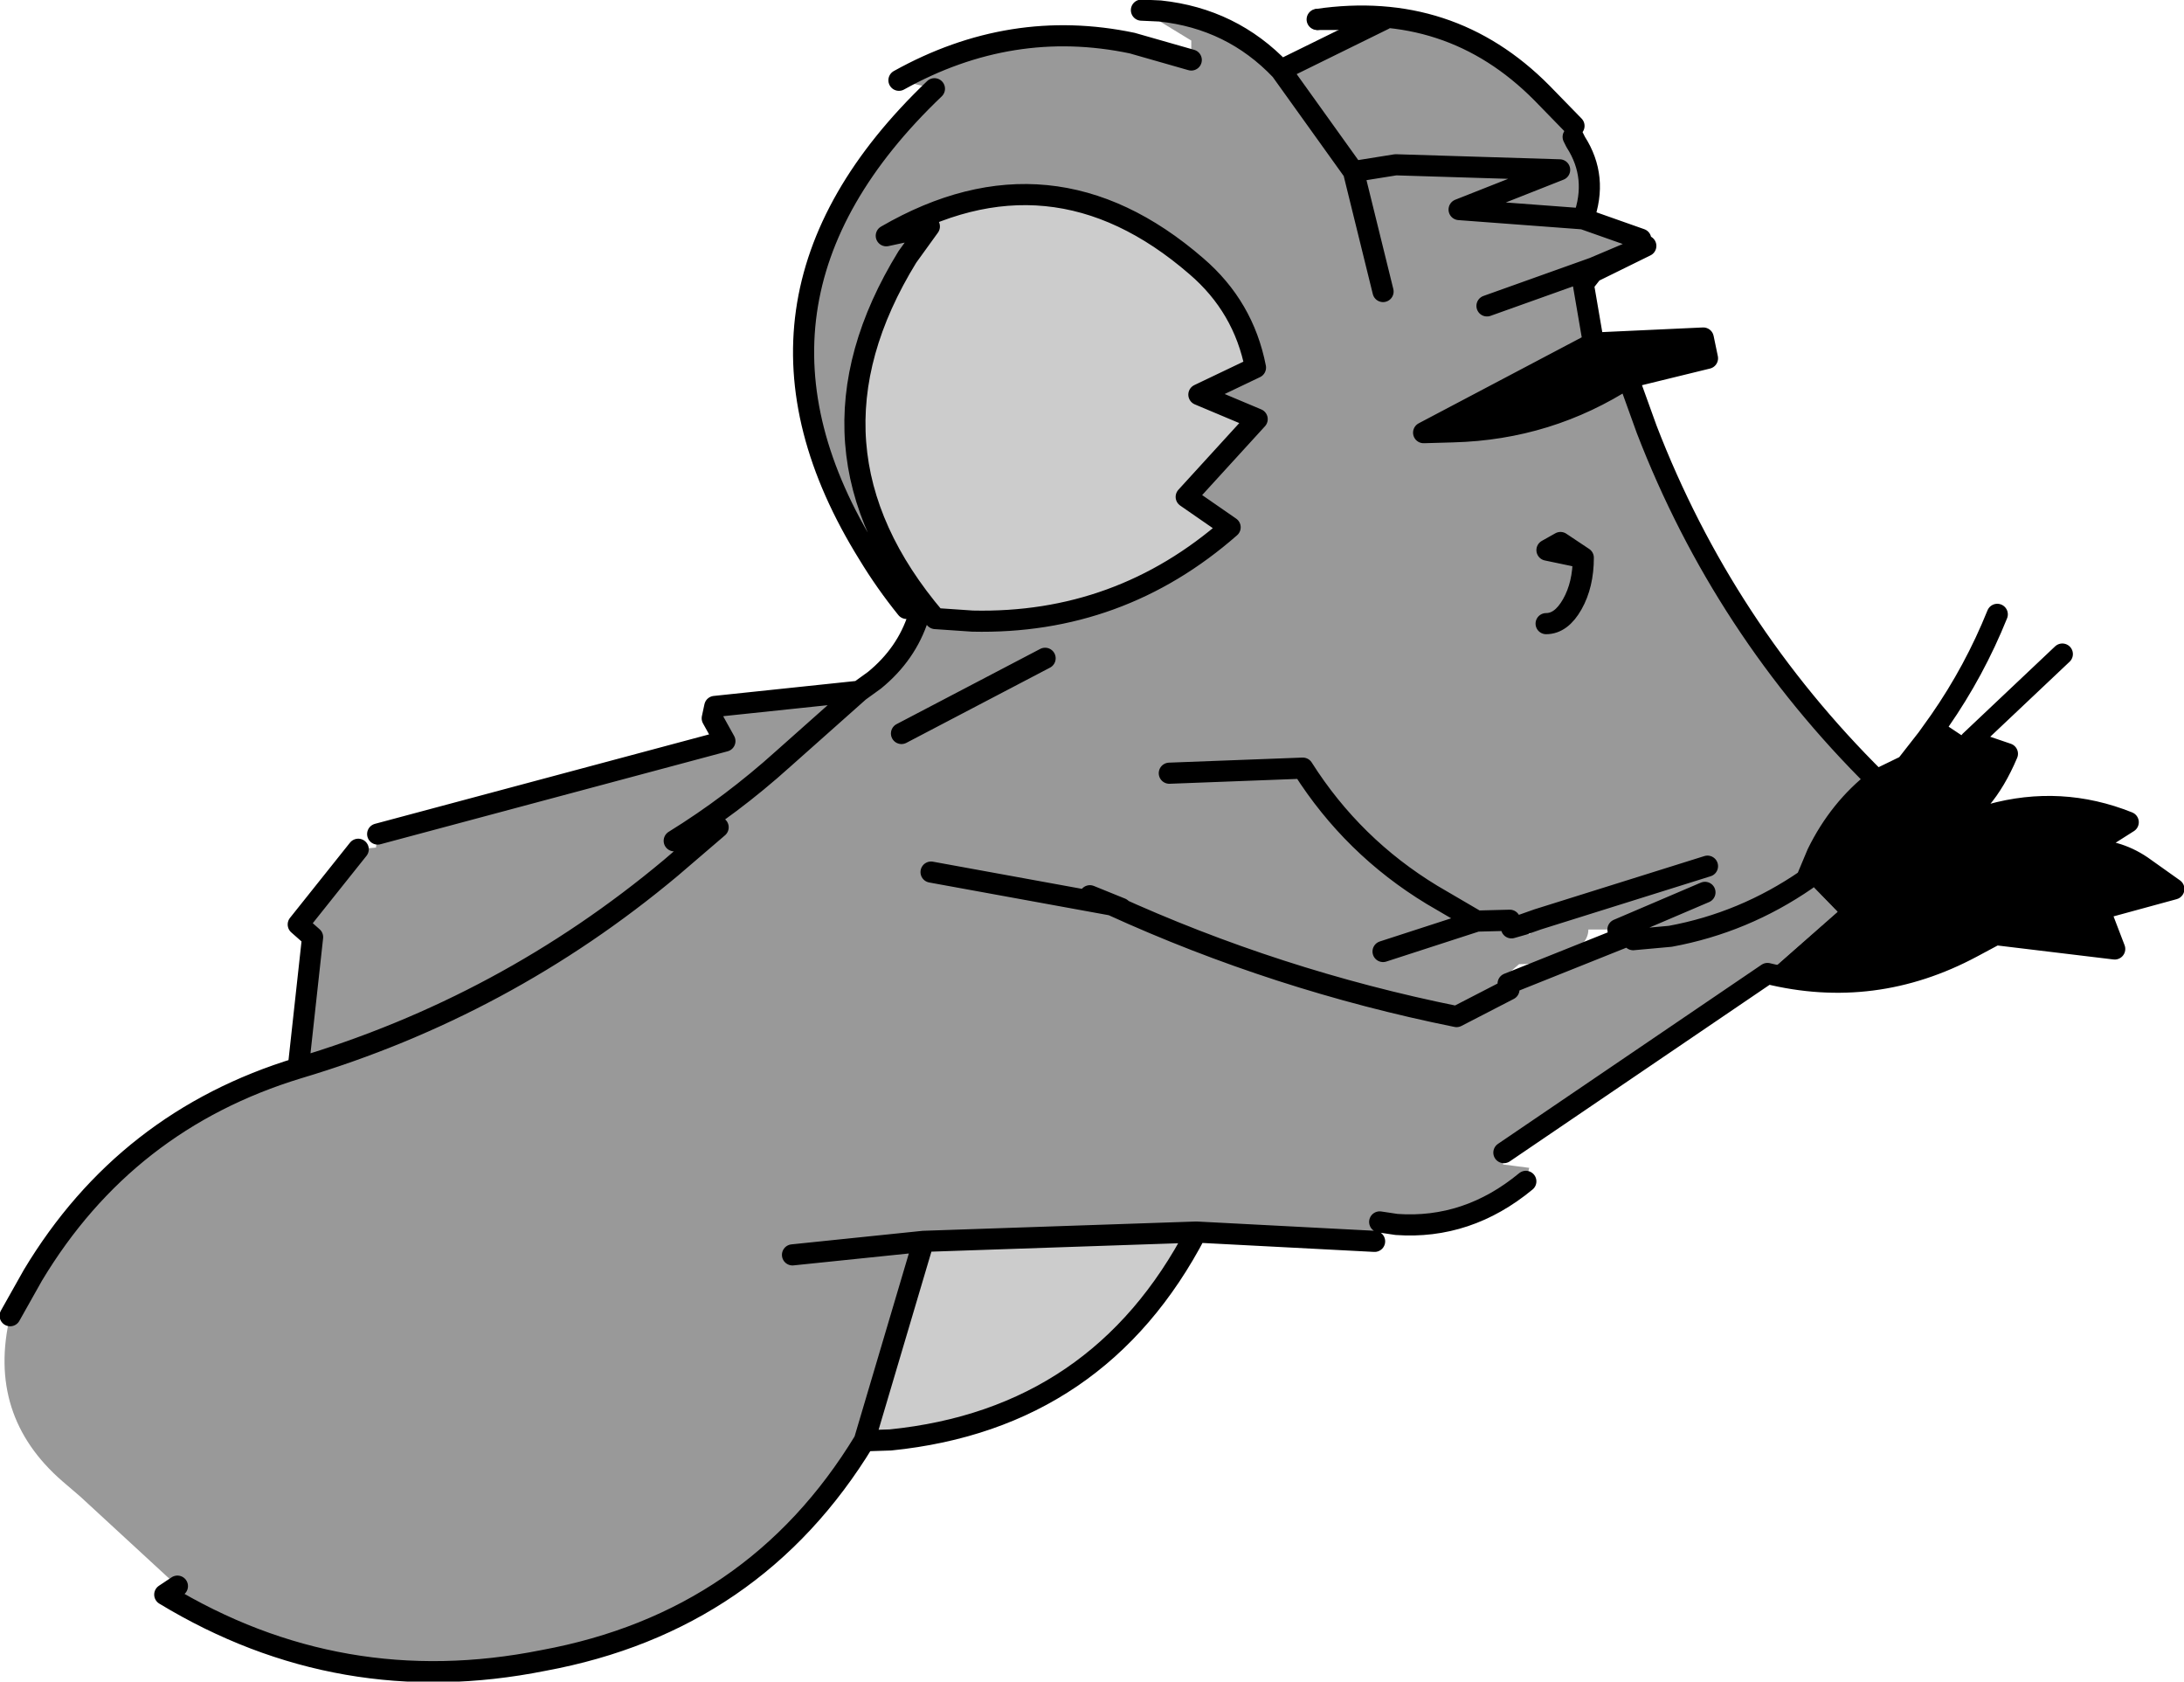
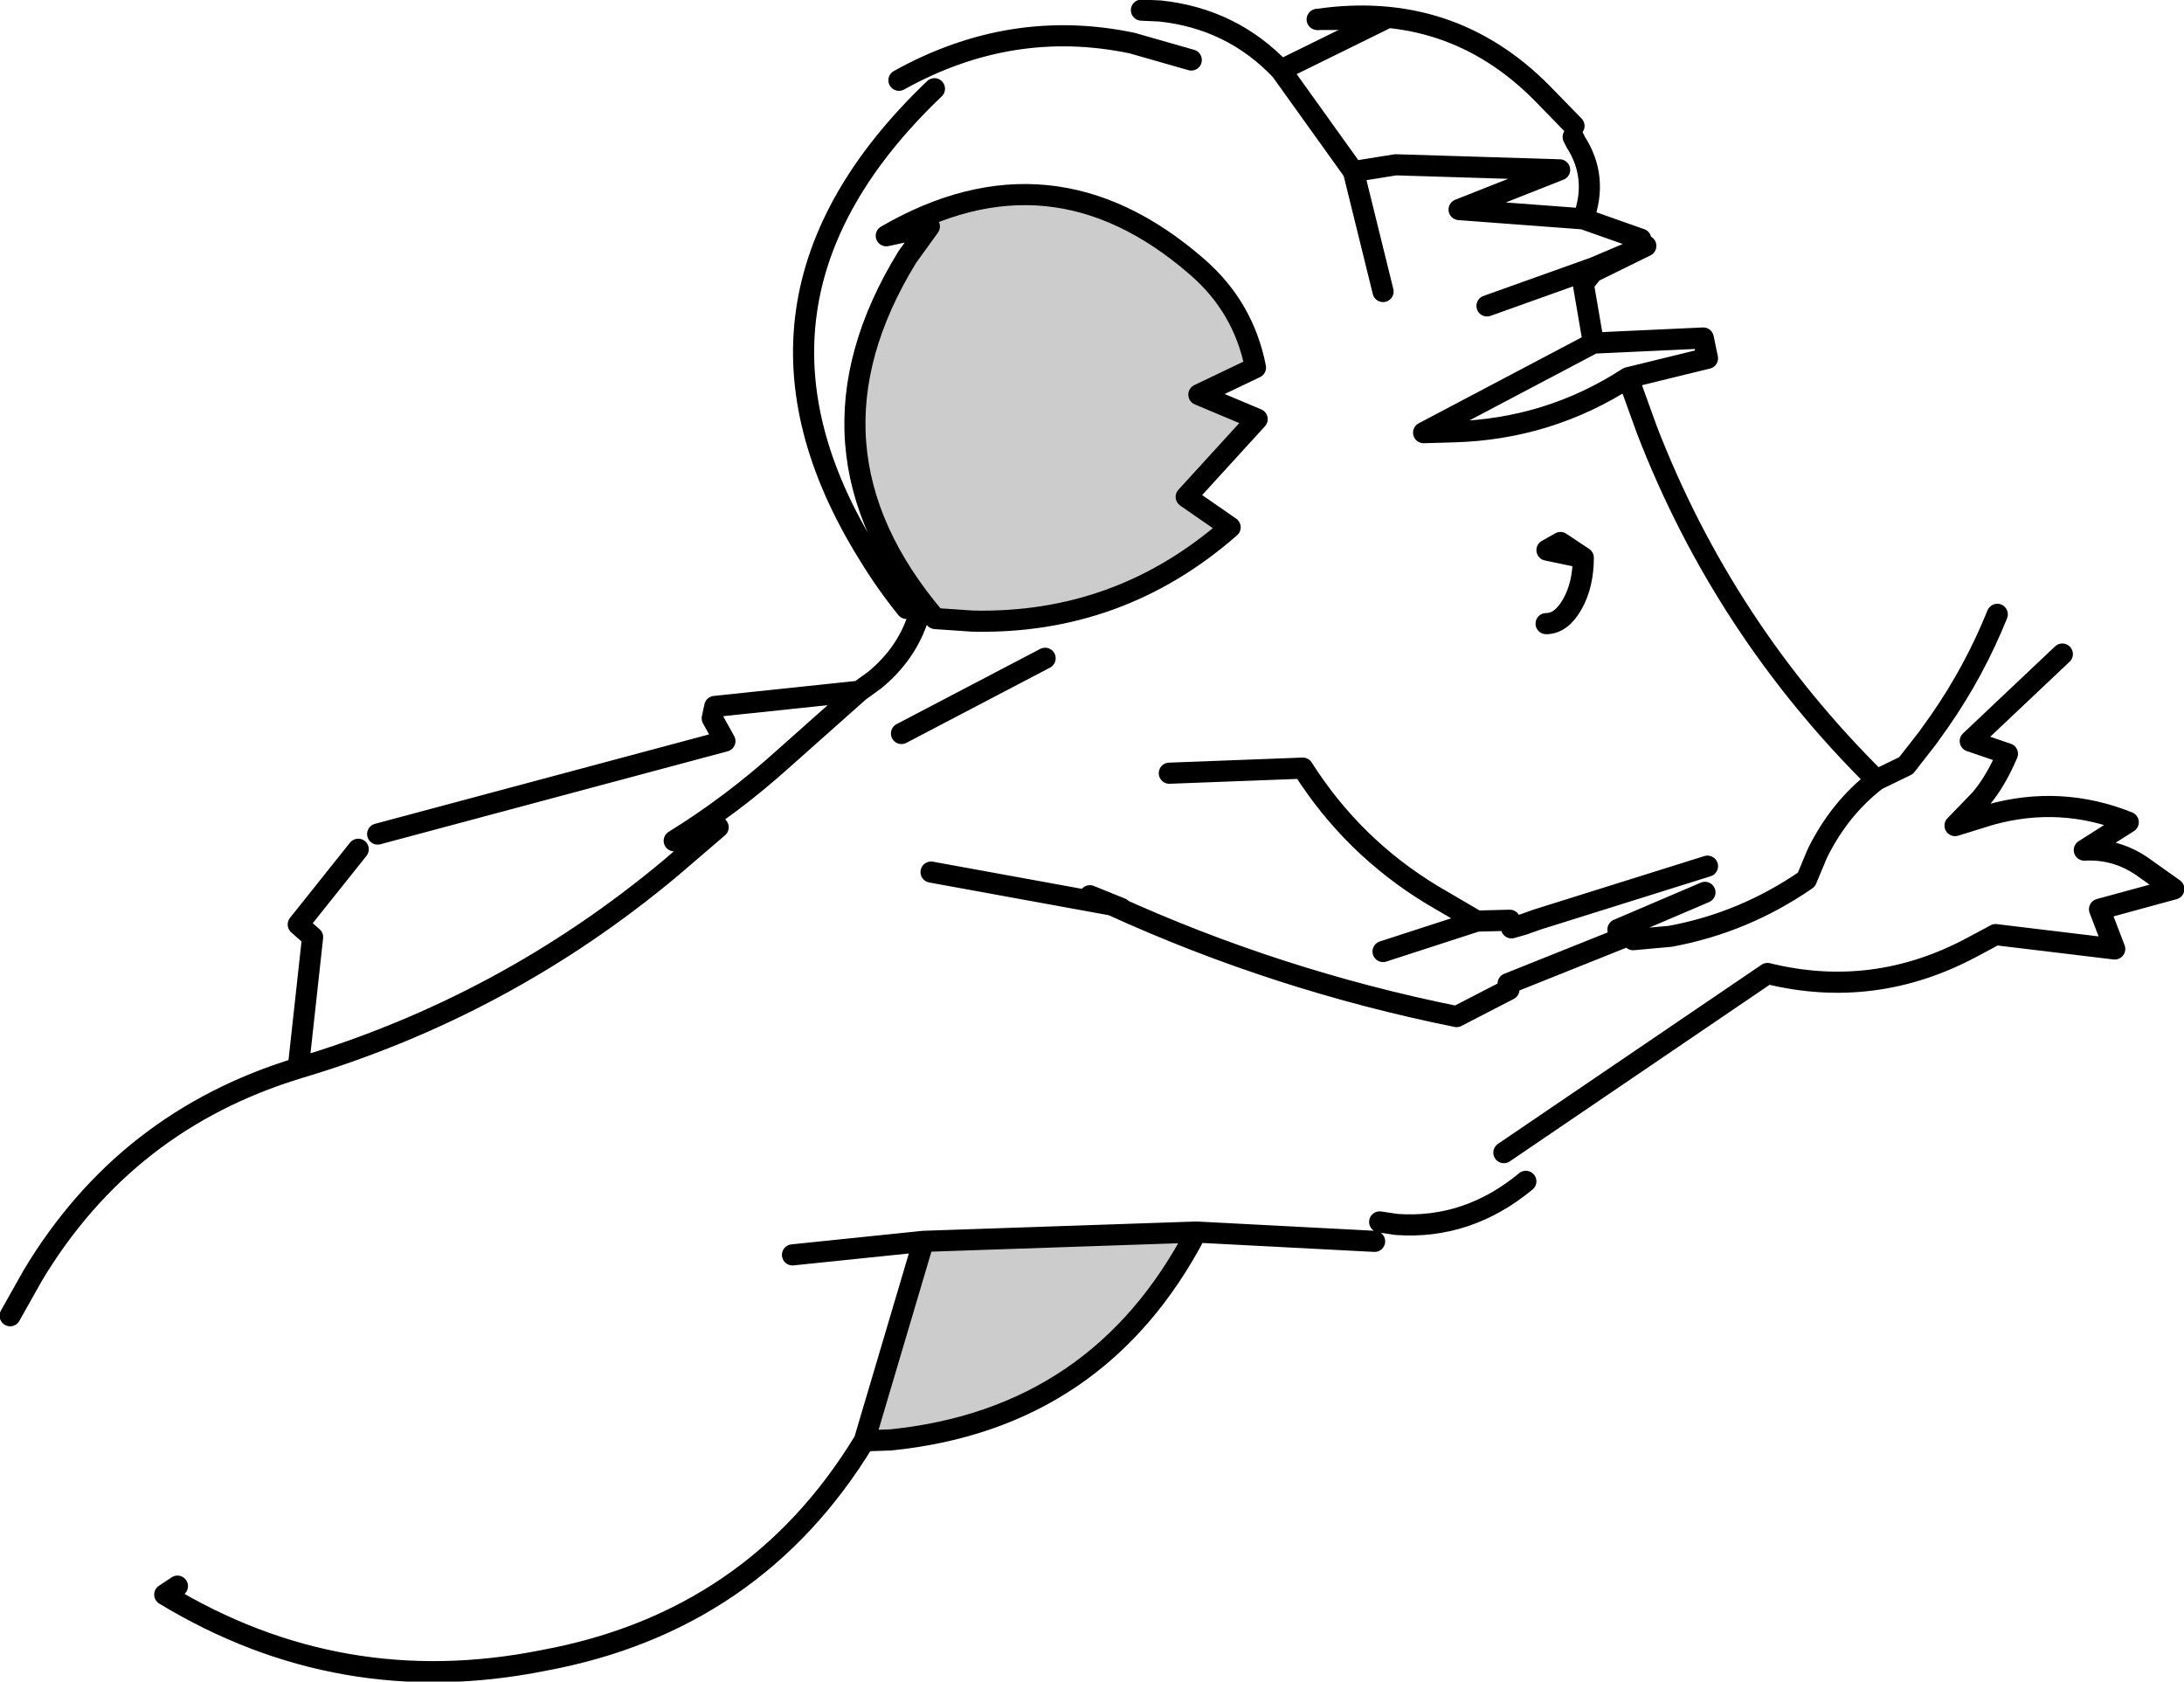
<svg xmlns="http://www.w3.org/2000/svg" height="99.5px" width="129.25px">
  <g transform="matrix(1.0, 0.0, 0.0, 1.0, 42.6, 58.8)">
    <path d="M54.3 -44.05 L54.8 -44.25 51.65 -42.7 51.7 -42.95 54.3 -44.05 54.8 -44.25 54.3 -44.05 M48.95 -26.25 L49.75 -26.7 51.1 -25.8 48.95 -26.25" fill="#996633" fill-rule="evenodd" stroke="none" />
-     <path d="M50.5 -50.7 L50.65 -50.4 Q52.0 -48.3 51.1 -45.85 L54.5 -44.65 54.3 -44.05 51.7 -42.95 51.65 -42.7 51.1 -42.0 51.7 -38.5 41.65 -33.2 43.4 -33.25 Q49.05 -33.4 53.75 -36.45 L54.85 -33.4 Q59.4 -21.6 68.45 -12.65 66.25 -10.95 64.95 -8.3 L64.3 -6.75 66.15 -4.85 62.0 -1.2 46.4 9.4 46.35 10.1 47.9 10.3 47.7 11.1 Q44.25 13.95 40.05 13.65 L39.05 13.5 38.75 14.65 28.2 14.1 12.05 14.65 8.55 26.45 Q2.05 37.15 -10.45 39.45 -22.45 41.85 -32.85 35.55 L-32.1 35.05 -37.85 29.75 -38.9 28.85 Q-43.4 24.95 -42.0 19.05 L-40.65 16.65 Q-35.15 7.5 -24.95 4.4 -12.7 0.75 -2.9 -7.45 L-0.1 -9.85 -2.7 -9.05 Q0.7 -11.15 3.75 -13.9 L8.25 -17.9 3.75 -13.9 Q0.7 -11.15 -2.7 -9.05 L-0.1 -9.85 -2.9 -7.45 Q-12.7 0.75 -24.95 4.4 L-24.1 -3.35 -24.95 -4.1 -21.4 -8.55 -20.35 -8.65 -20.25 -9.45 0.3 -14.95 -0.45 -16.3 -0.3 -17.0 8.25 -17.9 9.15 -18.55 Q11.05 -20.1 11.75 -22.3 L11.05 -22.8 Q9.8 -24.35 8.8 -26.0 -0.5 -40.95 12.7 -53.55 L10.6 -54.05 Q17.25 -57.75 24.4 -56.25 L27.9 -55.25 27.9 -56.4 24.95 -58.2 26.05 -58.15 Q30.3 -57.7 33.2 -54.65 L39.3 -57.65 38.45 -57.65 35.4 -57.65 35.35 -57.65 Q43.2 -58.8 48.65 -53.3 L50.55 -51.35 50.5 -50.7 M4.3 15.45 L12.05 14.65 4.3 15.45 M39.25 -41.55 L37.5 -48.65 40.0 -49.05 49.7 -48.75 43.75 -46.4 51.1 -45.85 43.75 -46.4 49.7 -48.75 40.0 -49.05 37.5 -48.65 39.25 -41.55 M30.2 -27.6 L27.6 -29.4 31.8 -34.0 28.35 -35.45 31.7 -37.05 Q31.0 -40.65 28.2 -43.05 19.6 -50.5 9.85 -44.85 L12.4 -45.4 11.1 -43.6 Q4.15 -32.3 12.75 -22.2 L14.95 -22.05 Q23.65 -21.85 30.2 -27.6 M10.75 -15.4 L19.25 -19.85 10.75 -15.4 M23.75 -5.05 L21.9 -5.8 23.2 -5.25 23.75 -5.05 M12.5 -7.2 L23.2 -5.25 Q32.95 -0.8 43.6 1.35 L46.7 -0.25 43.6 1.35 Q32.95 -0.8 23.2 -5.25 L12.5 -7.2 M26.6 -13.05 L34.5 -13.35 Q37.45 -8.7 42.15 -5.85 L44.8 -4.3 39.25 -2.5 44.8 -4.3 42.15 -5.85 Q37.45 -8.7 34.5 -13.35 L26.6 -13.05 M48.95 -26.25 L51.1 -25.8 49.75 -26.7 48.95 -26.25 M51.1 -25.8 Q51.1 -24.2 50.45 -23.05 49.8 -21.9 48.9 -21.9 49.8 -21.9 50.45 -23.05 51.1 -24.2 51.1 -25.8 M51.7 -42.95 L45.4 -40.7 51.7 -42.95 M47.55 -4.1 L47.6 -4.1 47.9 -3.5 48.75 -4.4 48.4 -4.4 46.75 -4.35 47.55 -4.1 46.85 -3.9 47.55 -4.1 M44.8 -4.3 L46.75 -4.35 44.8 -4.3 M46.65 -0.6 L46.7 -0.25 54.05 -3.2 53.9 -3.5 53.75 -3.75 53.15 -3.8 51.4 -3.8 Q51.4 -2.95 50.2 -2.35 49.0 -1.75 47.3 -1.75 L46.6 -1.15 46.65 -0.6 M58.3 -6.0 L53.15 -3.8 58.3 -6.0 M54.05 -3.2 L56.25 -3.4 Q60.6 -4.2 64.3 -6.75 60.6 -4.2 56.25 -3.4 L54.05 -3.2 M48.4 -4.4 L58.45 -7.55 48.4 -4.4 M33.2 -54.65 L37.5 -48.65 33.2 -54.65" fill="#999999" fill-rule="evenodd" stroke="none" />
-     <path d="M51.7 -38.5 L58.2 -38.8 58.45 -37.6 53.75 -36.45 Q49.05 -33.4 43.4 -33.25 L41.65 -33.2 51.7 -38.5 M68.45 -12.65 L70.2 -13.5 71.45 -15.1 72.2 -16.15 74.0 -14.95 76.2 -14.2 Q75.5 -12.55 74.6 -11.5 L73.1 -9.95 75.2 -10.6 Q79.35 -11.75 83.35 -10.15 L80.75 -8.5 Q82.6 -8.6 84.15 -7.55 L86.05 -6.2 81.65 -5.0 82.55 -2.65 75.5 -3.5 74.1 -2.75 Q68.3 0.35 62.0 -1.2 L66.15 -4.85 64.3 -6.75 64.95 -8.3 Q66.25 -10.95 68.45 -12.65" fill="#000000" fill-rule="evenodd" stroke="none" />
    <path d="M8.55 26.45 L12.05 14.65 28.2 14.1 Q22.45 25.15 10.1 26.4 L8.55 26.45 M30.2 -27.6 Q23.65 -21.85 14.95 -22.05 L12.75 -22.2 Q4.15 -32.3 11.1 -43.6 L12.4 -45.4 9.85 -44.85 Q19.6 -50.5 28.2 -43.05 31.0 -40.65 31.7 -37.05 L28.35 -35.45 31.8 -34.0 27.6 -29.4 30.2 -27.6" fill="#cccccc" fill-rule="evenodd" stroke="none" />
    <path d="M50.5 -50.7 L50.65 -50.4 Q52.0 -48.3 51.1 -45.85 L54.5 -44.65 M54.8 -44.25 L51.65 -42.7 51.1 -42.0 51.7 -38.5 58.2 -38.8 58.45 -37.6 53.75 -36.45 54.85 -33.4 Q59.4 -21.6 68.45 -12.65 L70.2 -13.5 71.45 -15.1 72.2 -16.15 Q74.25 -19.1 75.6 -22.45 M35.35 -57.65 Q43.2 -58.8 48.65 -53.3 L50.55 -51.35 M12.7 -53.55 Q-0.5 -40.95 8.8 -26.0 9.8 -24.35 11.05 -22.8 M11.75 -22.3 Q11.05 -20.1 9.15 -18.55 L8.25 -17.9 3.75 -13.9 Q0.7 -11.15 -2.7 -9.05 L-0.1 -9.85 -2.9 -7.45 Q-12.7 0.75 -24.95 4.4 -35.15 7.5 -40.65 16.65 L-42.0 19.05 M-32.1 35.05 L-32.85 35.55 Q-22.45 41.85 -10.45 39.45 2.05 37.15 8.55 26.45 L12.05 14.65 4.3 15.45 M33.2 -54.65 Q30.3 -57.7 26.05 -58.15 L24.95 -58.2 M27.9 -55.25 L24.4 -56.25 Q17.25 -57.75 10.6 -54.05 M33.2 -54.65 L39.3 -57.65 M51.1 -45.85 L43.75 -46.4 49.7 -48.75 40.0 -49.05 37.5 -48.65 39.25 -41.55 M30.2 -27.6 Q23.65 -21.85 14.95 -22.05 L12.75 -22.2 Q4.15 -32.3 11.1 -43.6 L12.4 -45.4 9.85 -44.85 Q19.6 -50.5 28.2 -43.05 31.0 -40.65 31.7 -37.05 L28.35 -35.45 31.8 -34.0 27.6 -29.4 30.2 -27.6 M19.25 -19.85 L10.75 -15.4 M23.75 -5.05 L21.9 -5.8 23.2 -5.25 23.75 -5.05 M39.25 -2.5 L44.8 -4.3 42.15 -5.85 Q37.45 -8.7 34.5 -13.35 L26.6 -13.05 M46.7 -0.25 L43.6 1.35 Q32.95 -0.8 23.2 -5.25 L12.5 -7.2 M54.8 -44.25 L54.3 -44.05 51.7 -42.95 51.65 -42.7 M48.95 -26.25 L51.1 -25.8 49.75 -26.7 48.95 -26.25 M51.7 -38.5 L41.65 -33.2 43.4 -33.25 Q49.05 -33.4 53.75 -36.45 M45.4 -40.7 L51.7 -42.95 M48.9 -21.9 Q49.8 -21.9 50.45 -23.05 51.1 -24.2 51.1 -25.8 M48.4 -4.4 L47.55 -4.1 46.85 -3.9 M46.75 -4.35 L44.8 -4.3 M53.9 -3.5 L46.65 -0.6 M53.15 -3.8 L58.3 -6.0 M64.3 -6.75 Q60.6 -4.2 56.25 -3.4 L54.05 -3.2 M58.45 -7.55 L48.4 -4.4 M74.0 -14.95 L79.45 -20.1 M74.0 -14.95 L76.2 -14.2 Q75.5 -12.55 74.6 -11.5 L73.1 -9.95 75.2 -10.6 Q79.35 -11.75 83.35 -10.15 L80.75 -8.5 Q82.6 -8.6 84.15 -7.55 L86.05 -6.2 81.65 -5.0 82.55 -2.65 75.5 -3.5 74.1 -2.75 Q68.3 0.35 62.0 -1.2 L46.4 9.4 M47.7 11.1 Q44.25 13.95 40.05 13.65 L39.05 13.5 M38.75 14.65 L28.2 14.1 Q22.45 25.15 10.1 26.4 L8.55 26.45 M68.45 -12.65 Q66.25 -10.95 64.95 -8.3 L64.3 -6.75 M37.5 -48.65 L33.2 -54.65 M12.05 14.65 L28.2 14.1 M-20.25 -9.45 L0.3 -14.95 -0.45 -16.3 -0.3 -17.0 8.25 -17.9 M-21.4 -8.55 L-24.95 -4.1 -24.1 -3.35 -24.95 4.4" fill="none" stroke="#000000" stroke-linecap="round" stroke-linejoin="round" stroke-width="1.25" />
    <path d="M38.45 -57.65 L35.4 -57.65" fill="none" stroke="#000000" stroke-linecap="round" stroke-linejoin="round" stroke-width="1.25" />
  </g>
</svg>